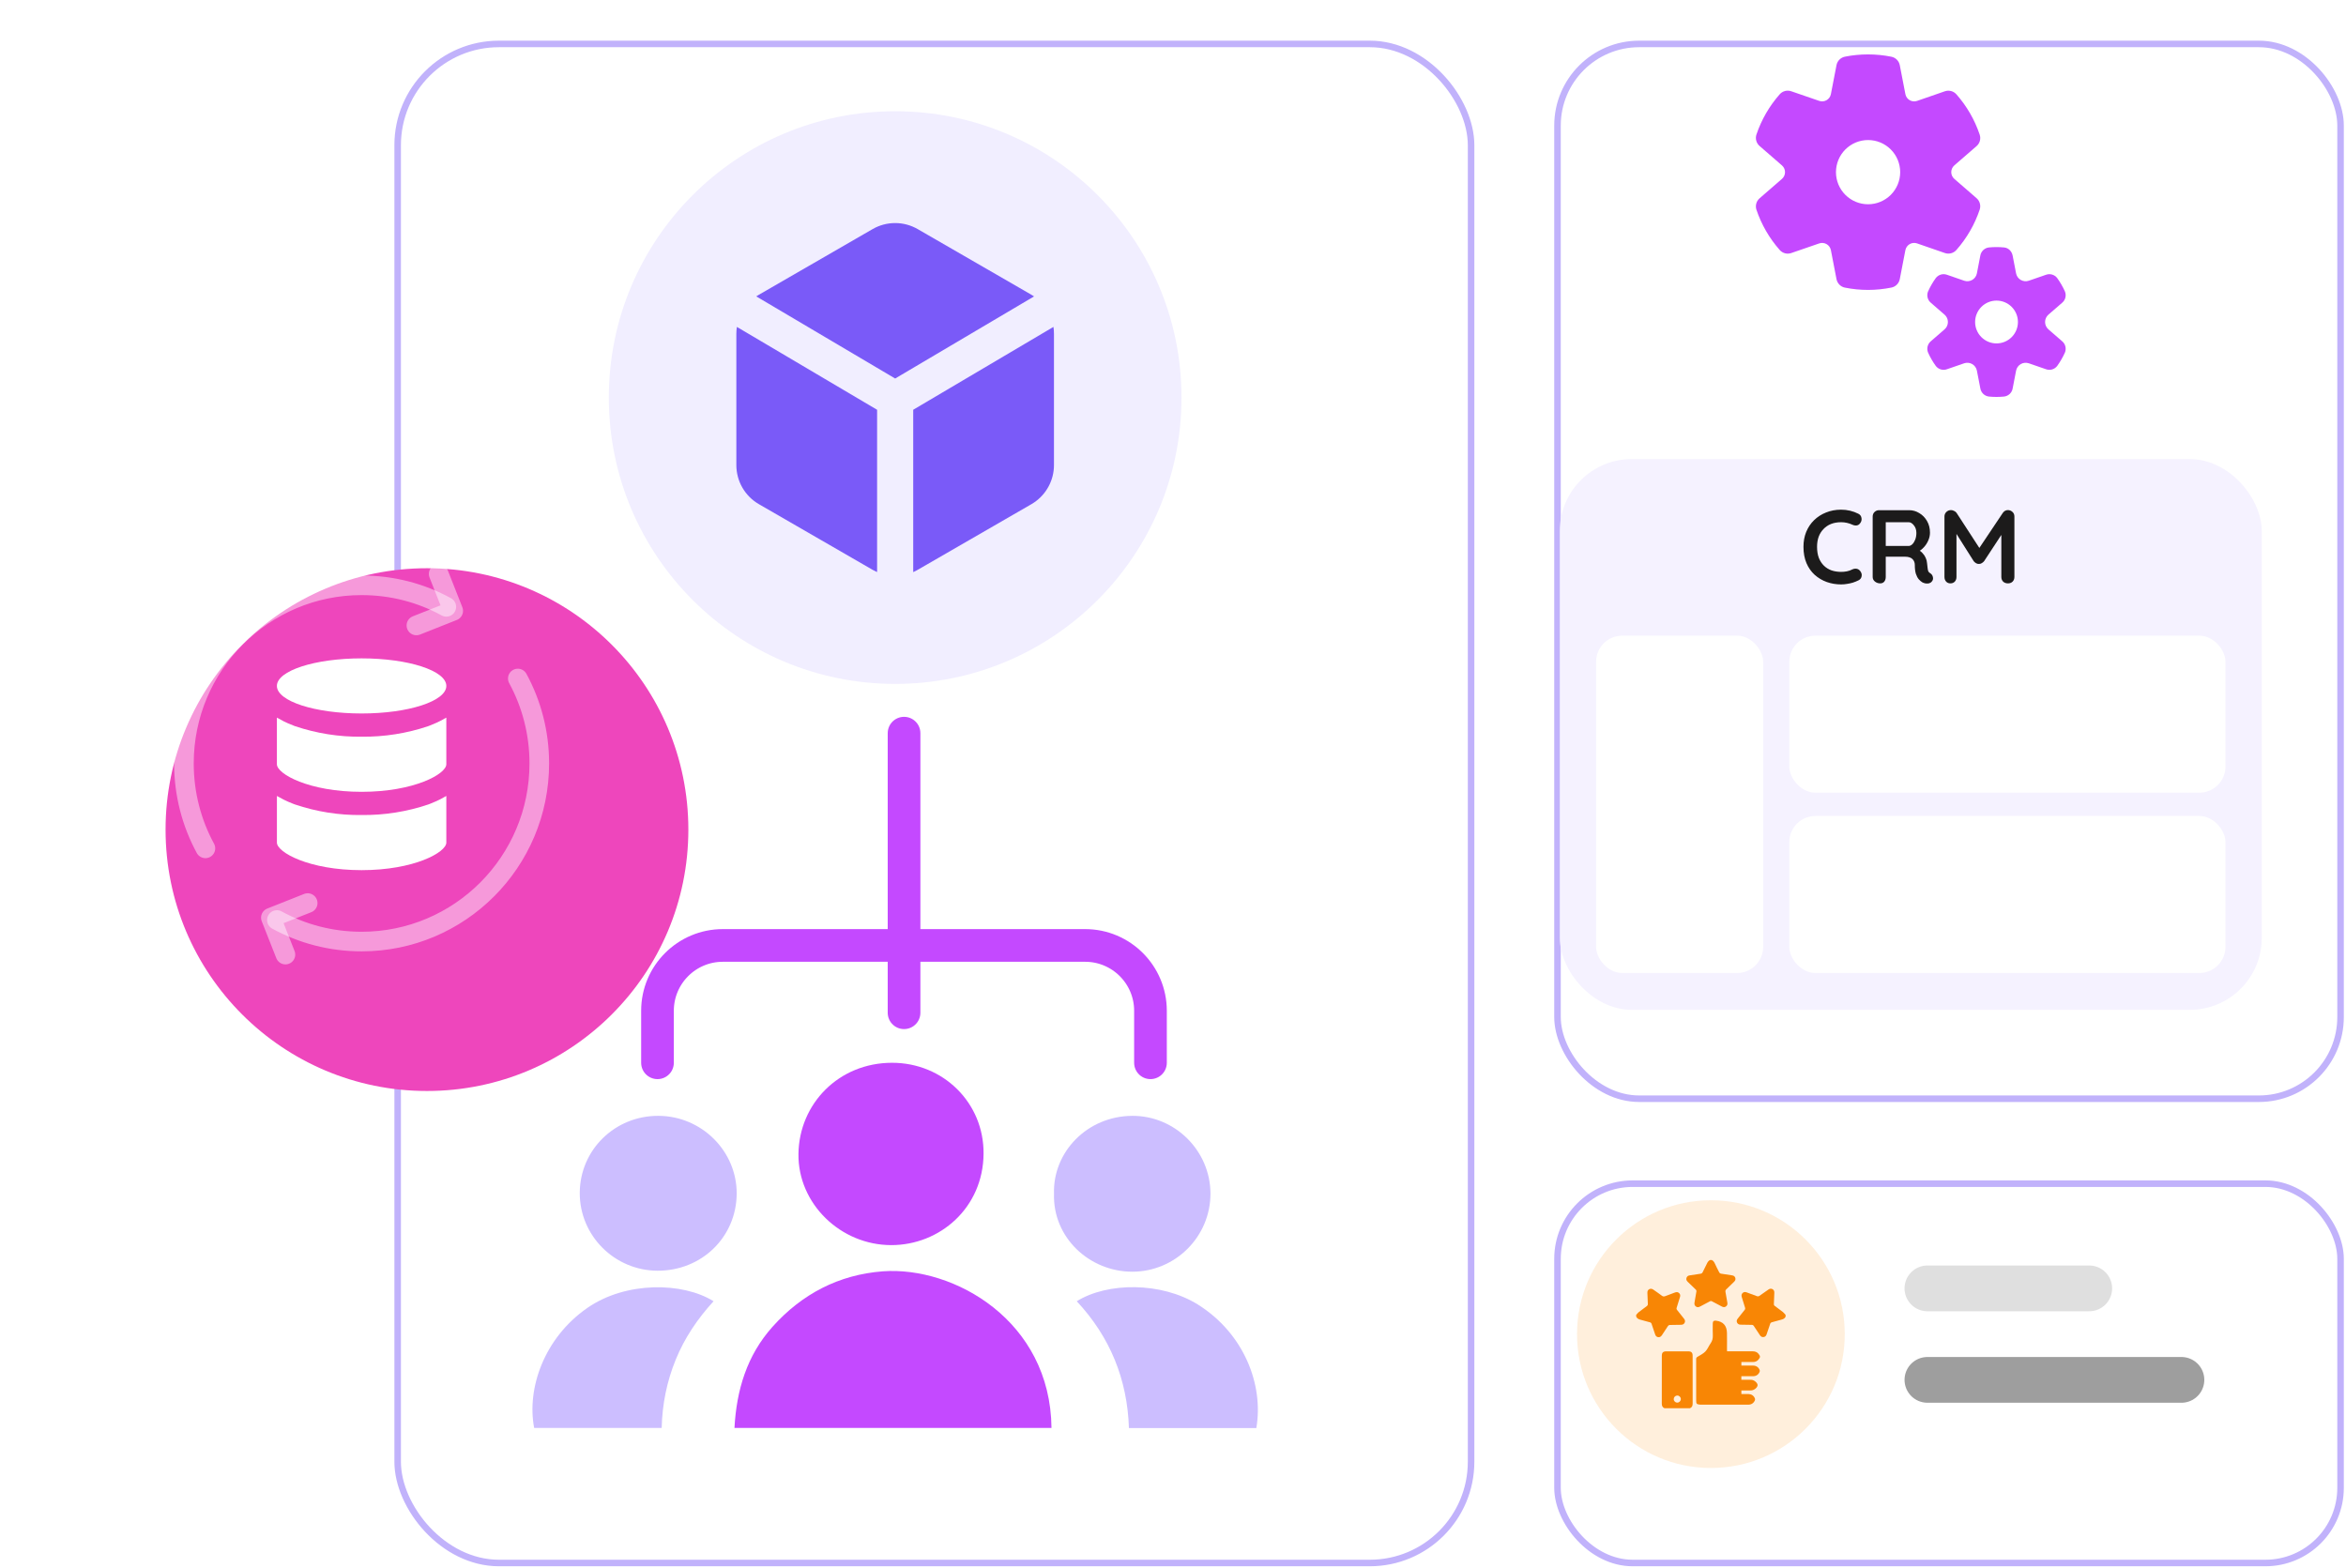
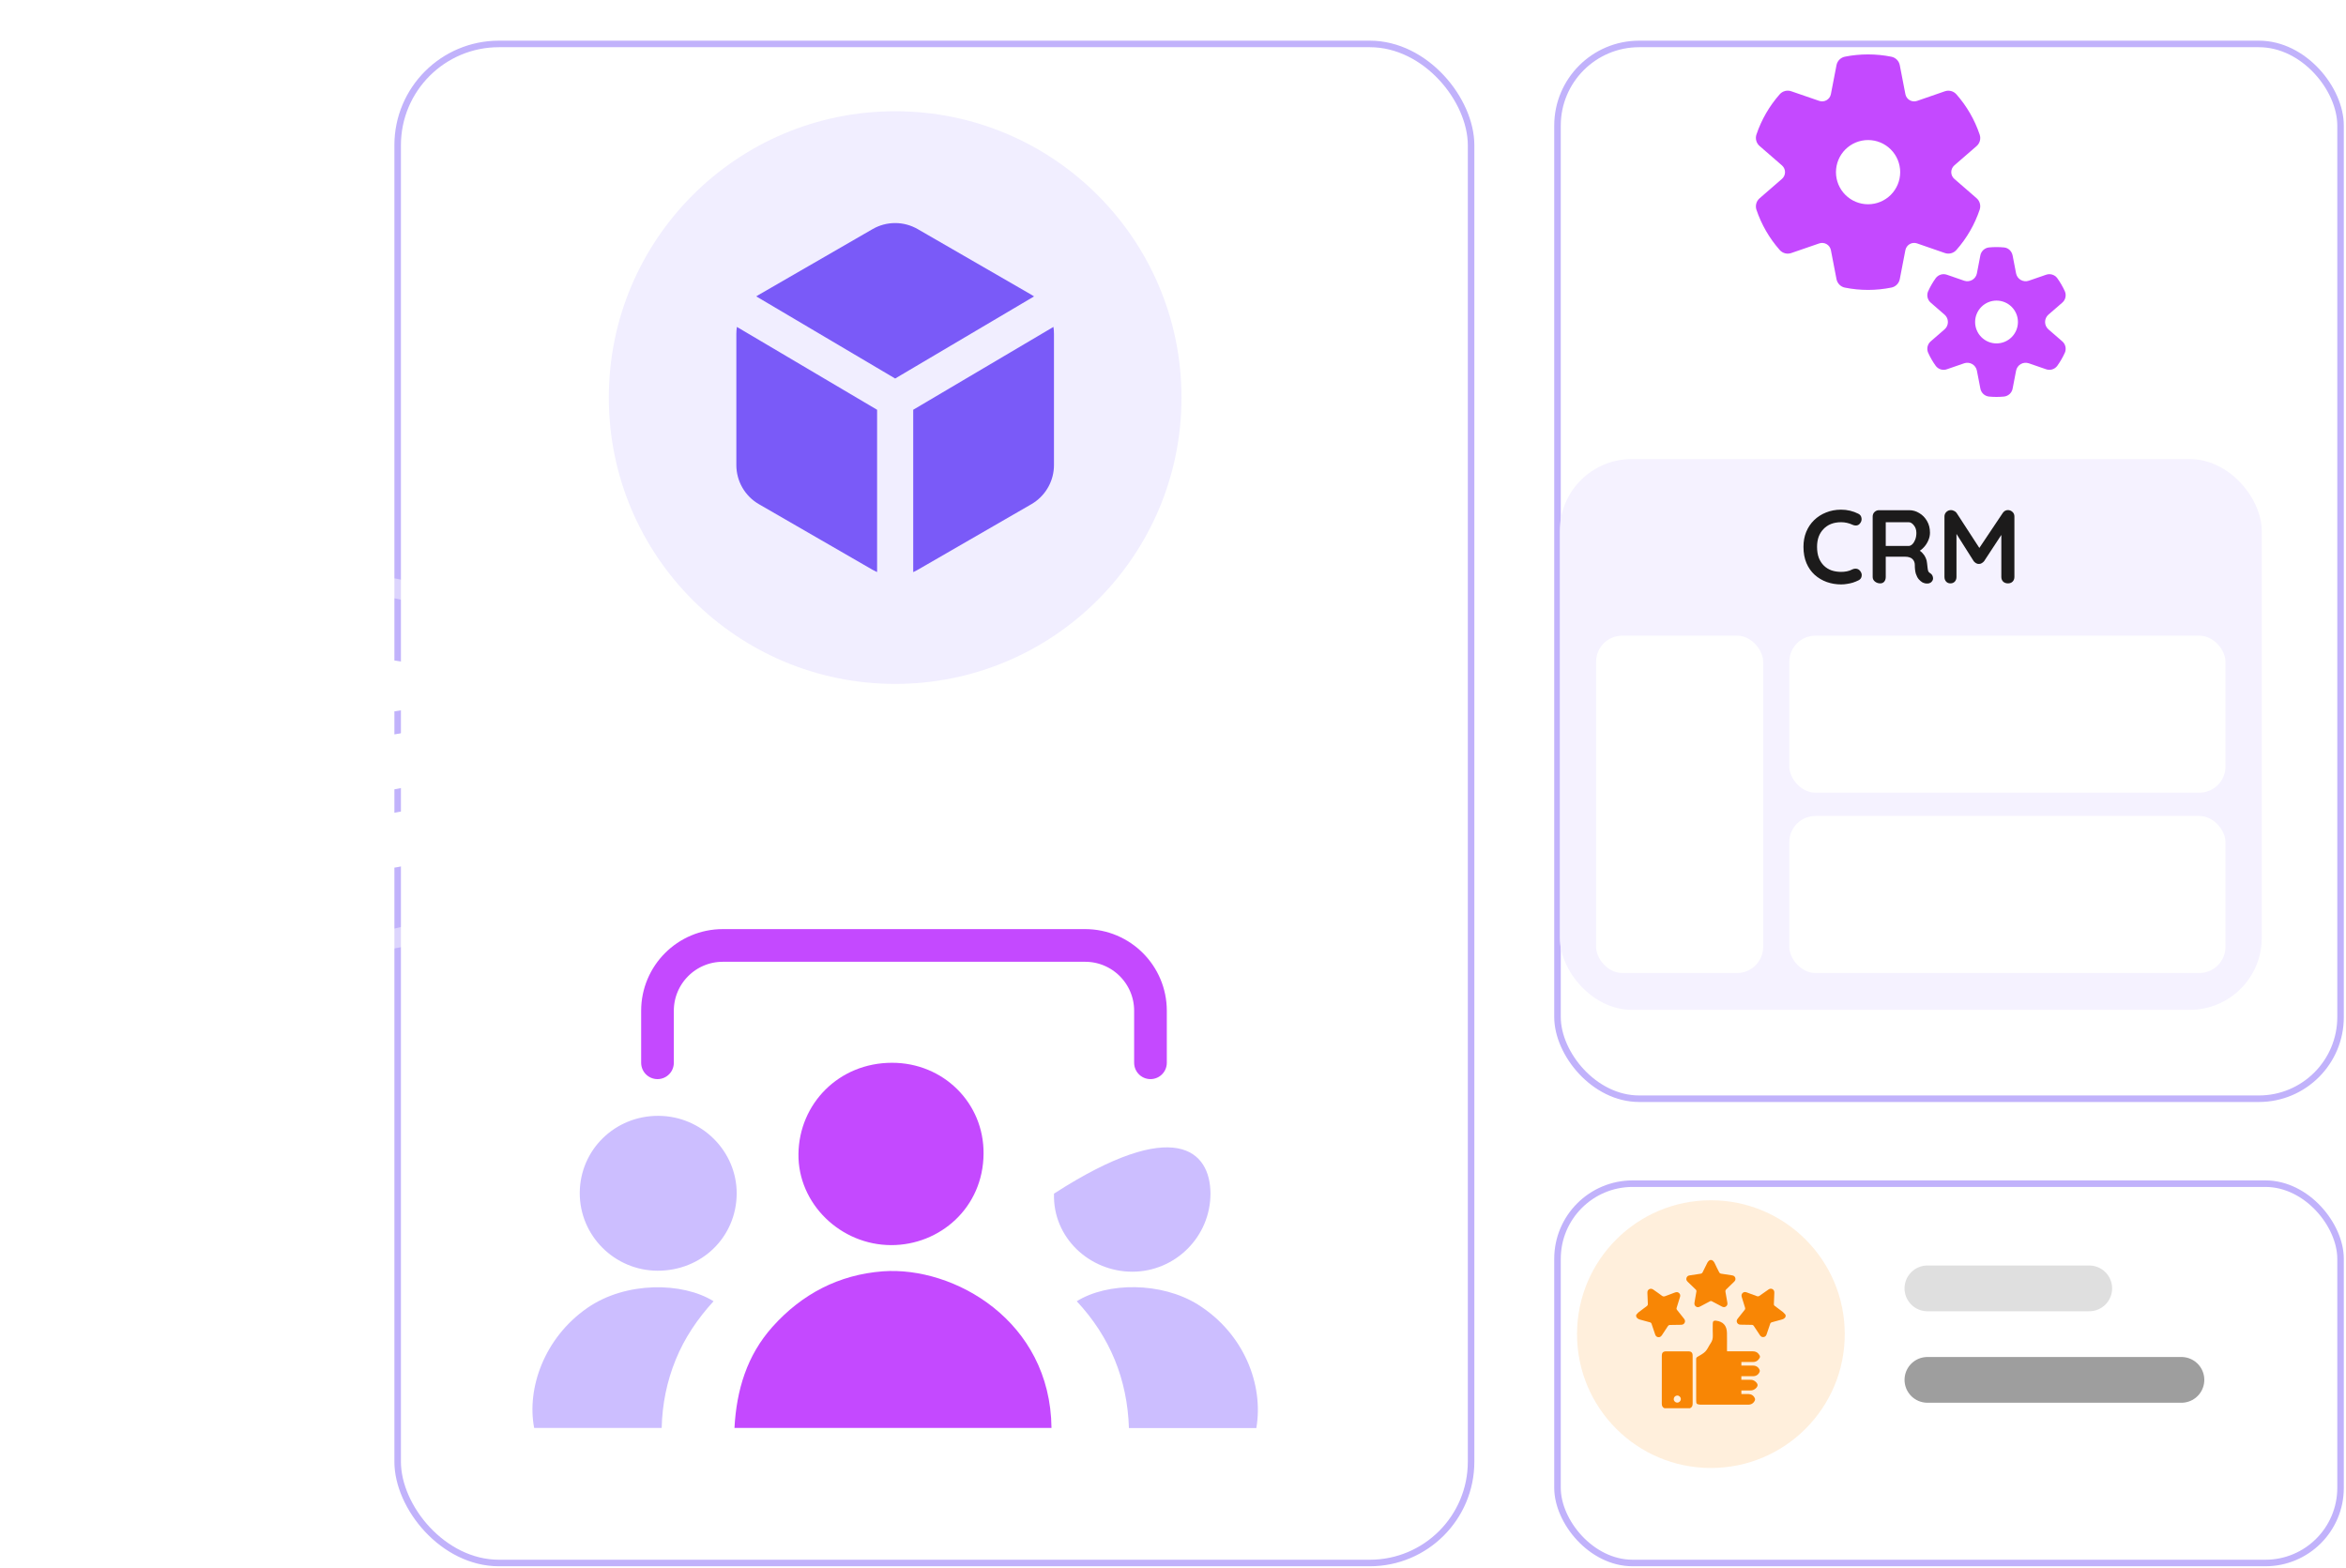
<svg xmlns="http://www.w3.org/2000/svg" width="359" height="240" viewBox="0 0 359 240" fill="none">
  <g filter="url(#filter0_d_2109_11660)">
    <rect x="54.352" y="0.223" width="165.263" height="233.468" rx="16" fill="white" />
    <rect x="54.852" y="0.723" width="164.263" height="232.468" rx="15.5" stroke="#C1B2FB" />
  </g>
  <path d="M160.906 218.523C144.725 218.523 128.588 218.523 112.392 218.523C112.708 212.722 114.29 207.434 118.207 203.049C122.712 198.017 128.362 195.064 135.112 194.552C145.96 193.768 160.741 202.085 160.906 218.523Z" fill="#C449FF" />
  <path d="M136.393 190.544C128.634 190.544 122.08 184.201 122.185 176.577C122.291 168.908 128.347 162.655 136.483 162.64C144.363 162.625 150.586 168.803 150.511 176.562C150.45 184.834 143.821 190.544 136.393 190.544Z" fill="#C449FF" />
-   <path d="M161.291 182.664C161.095 176.336 166.338 170.806 173.254 170.761C179.808 170.716 185.216 176.11 185.232 182.649C185.247 189.233 179.868 194.612 173.269 194.612C166.745 194.612 161.08 189.414 161.291 182.664Z" fill="#CCBEFF" />
+   <path d="M161.291 182.664C179.808 170.716 185.216 176.11 185.232 182.649C185.247 189.233 179.868 194.612 173.269 194.612C166.745 194.612 161.08 189.414 161.291 182.664Z" fill="#CCBEFF" />
  <path d="M112.734 182.649C112.704 189.293 107.385 194.491 100.605 194.461C94.021 194.431 88.673 189.067 88.718 182.513C88.763 175.944 94.127 170.716 100.771 170.761C107.37 170.791 112.749 176.155 112.734 182.649Z" fill="#CCBEFF" />
  <path d="M109.193 199.132C106.753 201.799 104.749 204.752 103.393 208.097C102.037 211.426 101.344 214.892 101.253 218.523C94.699 218.523 88.221 218.523 81.742 218.523C80.582 212.511 83.249 204.752 89.878 200.156C95.754 196.073 104.462 196.179 109.193 199.132Z" fill="#CCBEFF" />
  <path d="M192.253 218.538C185.759 218.538 179.31 218.538 172.756 218.538C172.515 211.08 169.864 204.586 164.771 199.132C169.472 196.209 177.713 196.149 183.318 199.644C190.339 204.044 193.398 211.878 192.253 218.538Z" fill="#CCBEFF" />
  <path d="M176.053 162.64V154.684C176.053 149.162 171.576 144.684 166.053 144.684H110.613C105.09 144.684 100.613 149.162 100.613 154.684V162.64" stroke="#C449FF" stroke-width="5" stroke-linecap="round" />
-   <line x1="138.344" y1="154.983" x2="138.344" y2="112.198" stroke="#C449FF" stroke-width="5" stroke-linecap="round" />
  <circle cx="136.983" cy="60.842" r="43.817" fill="#F1EEFF" />
  <path d="M161.205 50.027L161.265 50.552L161.285 51.089V71.174C161.285 72.303 161.008 73.414 160.478 74.412C159.949 75.409 159.183 76.261 158.248 76.894L157.833 77.156L140.437 87.199L140.094 87.384L139.746 87.55V62.706L161.205 50.027ZM112.761 50.027L134.219 62.709V87.547C133.984 87.442 133.753 87.326 133.528 87.199L116.135 77.156C115.085 76.55 114.213 75.678 113.606 74.628C113 73.578 112.681 72.386 112.681 71.174V51.089C112.681 50.729 112.708 50.376 112.764 50.027H112.761ZM140.437 35.063L157.83 45.105C157.97 45.188 158.107 45.273 158.239 45.36L136.983 57.925L115.726 45.357C115.86 45.268 115.996 45.184 116.135 45.103L133.528 35.06C134.579 34.454 135.77 34.135 136.983 34.135C138.195 34.135 139.387 34.457 140.437 35.063Z" fill="#7A5AF8" />
  <g filter="url(#filter1_d_2109_11660)">
    <rect x="231.839" y="0.223" width="120.828" height="162.418" rx="13" fill="white" />
    <rect x="232.339" y="0.723" width="119.828" height="161.418" rx="12.5" stroke="#C1B2FB" />
  </g>
  <g filter="url(#filter2_d_2109_11660)">
    <rect x="231.839" y="174.64" width="120.828" height="59.05" rx="12" fill="white" />
    <rect x="232.339" y="175.14" width="119.828" height="58.05" rx="11.5" stroke="#C1B2FB" />
  </g>
  <rect x="238.691" y="70.256" width="107.417" height="84.28" rx="11" fill="#F5F2FF" />
  <rect x="244.243" y="97.276" width="25.57" height="51.627" rx="4" fill="white" />
  <rect x="273.812" y="97.276" width="66.745" height="24.033" rx="4" fill="white" />
  <rect x="273.812" y="124.87" width="66.745" height="24.033" rx="4" fill="white" />
  <path d="M298.561 78.06C298.711 78.06 298.865 78.103 299.025 78.188C299.196 78.263 299.324 78.364 299.409 78.492L303.297 84.476L302.497 84.444L306.481 78.492C306.684 78.204 306.945 78.06 307.265 78.06C307.521 78.06 307.751 78.15 307.953 78.332C308.156 78.513 308.257 78.748 308.257 79.036V88.3C308.257 88.577 308.167 88.812 307.985 89.004C307.804 89.185 307.564 89.276 307.265 89.276C306.967 89.276 306.721 89.185 306.529 89.004C306.348 88.812 306.257 88.577 306.257 88.3V80.764L306.881 80.908L303.617 85.884C303.521 86.001 303.399 86.103 303.249 86.188C303.111 86.273 302.967 86.311 302.817 86.3C302.679 86.311 302.535 86.273 302.385 86.188C302.247 86.103 302.129 86.001 302.033 85.884L298.977 81.052L299.393 80.204V88.3C299.393 88.577 299.308 88.812 299.137 89.004C298.967 89.185 298.743 89.276 298.465 89.276C298.199 89.276 297.98 89.185 297.809 89.004C297.639 88.812 297.553 88.577 297.553 88.3V79.036C297.553 78.769 297.649 78.54 297.841 78.348C298.044 78.156 298.284 78.06 298.561 78.06Z" fill="#1C1B1B" />
  <path d="M287.721 89.276C287.422 89.276 287.156 89.185 286.921 89.004C286.686 88.812 286.569 88.577 286.569 88.3V79.052C286.569 78.775 286.66 78.545 286.841 78.364C287.033 78.172 287.268 78.076 287.545 78.076H292.153C292.708 78.076 293.225 78.225 293.705 78.524C294.196 78.812 294.59 79.217 294.889 79.74C295.188 80.252 295.337 80.844 295.337 81.516C295.337 81.921 295.252 82.316 295.081 82.7C294.921 83.084 294.697 83.43 294.409 83.74C294.132 84.049 293.817 84.289 293.465 84.46L293.481 84.092C293.78 84.252 294.025 84.444 294.217 84.668C294.42 84.881 294.574 85.116 294.681 85.372C294.798 85.617 294.868 85.884 294.889 86.172C294.932 86.439 294.958 86.673 294.969 86.876C294.99 87.079 295.022 87.249 295.065 87.388C295.118 87.526 295.214 87.633 295.353 87.708C295.588 87.847 295.732 88.049 295.785 88.316C295.849 88.572 295.79 88.801 295.609 89.004C295.492 89.142 295.342 89.233 295.161 89.276C294.98 89.308 294.798 89.308 294.617 89.276C294.436 89.233 294.286 89.18 294.169 89.116C293.988 89.009 293.806 88.855 293.625 88.652C293.444 88.439 293.294 88.156 293.177 87.804C293.07 87.452 293.017 86.999 293.017 86.444C293.017 86.263 292.985 86.097 292.921 85.948C292.857 85.788 292.766 85.654 292.649 85.548C292.532 85.43 292.382 85.345 292.201 85.292C292.02 85.228 291.806 85.196 291.561 85.196H288.329L288.569 84.828V88.3C288.569 88.577 288.494 88.812 288.345 89.004C288.196 89.185 287.988 89.276 287.721 89.276ZM288.345 83.548H292.073C292.265 83.548 292.452 83.463 292.633 83.292C292.814 83.111 292.964 82.871 293.081 82.572C293.198 82.263 293.257 81.927 293.257 81.564C293.257 81.094 293.129 80.705 292.873 80.396C292.628 80.076 292.361 79.916 292.073 79.916H288.377L288.569 79.404V83.932L288.345 83.548Z" fill="#1C1B1B" />
  <path d="M284.378 78.62C284.655 78.758 284.815 78.977 284.858 79.276C284.911 79.575 284.836 79.847 284.634 80.092C284.495 80.284 284.314 80.391 284.09 80.412C283.876 80.433 283.658 80.391 283.434 80.284C283.178 80.166 282.906 80.076 282.618 80.012C282.34 79.948 282.047 79.916 281.738 79.916C281.162 79.916 280.644 80.007 280.186 80.188C279.738 80.369 279.354 80.63 279.034 80.972C278.714 81.302 278.468 81.697 278.298 82.156C278.138 82.615 278.058 83.121 278.058 83.676C278.058 84.326 278.148 84.892 278.33 85.372C278.522 85.852 278.783 86.252 279.114 86.572C279.444 86.892 279.834 87.132 280.282 87.292C280.73 87.441 281.215 87.516 281.738 87.516C282.026 87.516 282.314 87.489 282.602 87.436C282.89 87.382 283.167 87.287 283.434 87.148C283.658 87.041 283.876 87.004 284.09 87.036C284.314 87.068 284.5 87.18 284.65 87.372C284.863 87.638 284.938 87.916 284.874 88.204C284.82 88.481 284.66 88.684 284.394 88.812C284.116 88.951 283.828 89.068 283.53 89.164C283.242 89.249 282.948 89.313 282.65 89.356C282.351 89.409 282.047 89.436 281.738 89.436C280.97 89.436 280.239 89.313 279.546 89.068C278.863 88.823 278.25 88.46 277.706 87.98C277.172 87.5 276.751 86.903 276.442 86.188C276.132 85.463 275.978 84.625 275.978 83.676C275.978 82.855 276.116 82.097 276.394 81.404C276.682 80.71 277.082 80.113 277.594 79.612C278.116 79.1 278.73 78.705 279.434 78.428C280.138 78.14 280.906 77.996 281.738 77.996C282.207 77.996 282.666 78.049 283.114 78.156C283.562 78.263 283.983 78.417 284.378 78.62Z" fill="#1C1B1B" />
  <path d="M285.862 8.327C284.648 8.327 283.468 8.443 282.324 8.674C282.004 8.737 281.71 8.895 281.48 9.126C281.25 9.357 281.095 9.651 281.033 9.971L280.175 14.407C280.138 14.599 280.06 14.781 279.946 14.94C279.833 15.099 279.686 15.232 279.517 15.33C279.348 15.428 279.16 15.488 278.965 15.507C278.771 15.526 278.574 15.503 278.389 15.439L274.108 13.965C273.801 13.859 273.47 13.846 273.156 13.928C272.842 14.01 272.56 14.184 272.345 14.427C270.761 16.221 269.551 18.312 268.784 20.579C268.68 20.887 268.67 21.219 268.755 21.533C268.84 21.847 269.017 22.128 269.262 22.342L272.686 25.313C272.834 25.441 272.952 25.6 273.033 25.778C273.115 25.956 273.157 26.149 273.157 26.345C273.157 26.541 273.115 26.734 273.033 26.912C272.952 27.09 272.834 27.249 272.686 27.377L269.262 30.348C269.017 30.561 268.841 30.842 268.756 31.155C268.671 31.468 268.681 31.8 268.784 32.107C269.551 34.374 270.761 36.466 272.345 38.26C272.56 38.503 272.842 38.677 273.156 38.76C273.469 38.843 273.801 38.831 274.108 38.725L278.389 37.251C278.574 37.187 278.77 37.164 278.964 37.182C279.159 37.201 279.347 37.261 279.516 37.359C279.685 37.456 279.832 37.589 279.945 37.748C280.059 37.906 280.137 38.088 280.175 38.279L281.033 42.718C281.094 43.038 281.25 43.332 281.479 43.563C281.708 43.794 282.001 43.952 282.321 44.016C284.667 44.486 287.084 44.483 289.429 44.009C289.748 43.946 290.041 43.788 290.27 43.558C290.499 43.328 290.655 43.034 290.717 42.715L291.575 38.279C291.612 38.087 291.69 37.906 291.804 37.747C291.917 37.587 292.064 37.454 292.233 37.356C292.402 37.259 292.59 37.198 292.785 37.179C292.979 37.161 293.176 37.184 293.361 37.248L297.619 38.722C297.927 38.827 298.258 38.839 298.572 38.755C298.886 38.672 299.168 38.497 299.382 38.253C300.967 36.455 302.178 34.359 302.943 32.088C303.046 31.78 303.056 31.449 302.971 31.136C302.886 30.822 302.71 30.541 302.465 30.328L299.061 27.374C298.914 27.245 298.796 27.087 298.715 26.909C298.634 26.732 298.592 26.539 298.592 26.343C298.592 26.148 298.634 25.955 298.715 25.777C298.796 25.599 298.914 25.441 299.061 25.313L302.468 22.358C302.712 22.145 302.888 21.864 302.973 21.551C303.057 21.237 303.047 20.906 302.943 20.599C302.177 18.328 300.967 16.233 299.382 14.437C299.168 14.193 298.886 14.018 298.572 13.934C298.258 13.851 297.927 13.863 297.619 13.968L293.361 15.442C293.176 15.506 292.979 15.529 292.784 15.51C292.589 15.491 292.401 15.43 292.232 15.332C292.062 15.234 291.916 15.101 291.803 14.941C291.69 14.781 291.612 14.599 291.575 14.407L290.717 9.975C290.655 9.656 290.5 9.363 290.271 9.133C290.043 8.902 289.751 8.745 289.433 8.681C288.257 8.444 287.061 8.326 285.862 8.327ZM280.951 26.345C280.951 25.042 281.469 23.792 282.39 22.87C283.312 21.949 284.562 21.431 285.865 21.431C287.168 21.431 288.418 21.949 289.34 22.87C290.261 23.792 290.779 25.042 290.779 26.345C290.779 27.648 290.261 28.898 289.34 29.82C288.418 30.741 287.168 31.259 285.865 31.259C284.562 31.259 283.312 30.741 282.39 29.82C281.469 28.898 280.951 27.648 280.951 26.345ZM296.227 42.551C296.423 42.295 296.696 42.108 297.007 42.018C297.317 41.928 297.648 41.941 297.95 42.053L300.571 42.958C300.773 43.026 300.986 43.052 301.198 43.031C301.41 43.011 301.615 42.945 301.8 42.838C301.984 42.732 302.143 42.587 302.267 42.414C302.391 42.24 302.476 42.043 302.517 41.834L303.041 39.115C303.095 38.795 303.25 38.502 303.484 38.278C303.718 38.053 304.017 37.91 304.339 37.87C305.122 37.791 305.911 37.791 306.694 37.87C307.356 37.935 307.86 38.46 307.988 39.115L308.512 41.834C308.553 42.043 308.638 42.241 308.762 42.415C308.886 42.588 309.046 42.733 309.231 42.84C309.415 42.946 309.621 43.012 309.833 43.032C310.046 43.053 310.26 43.027 310.461 42.958L313.082 42.053C313.385 41.941 313.716 41.928 314.026 42.018C314.336 42.108 314.609 42.295 314.805 42.551C315.264 43.189 315.657 43.869 315.985 44.592C316.11 44.89 316.136 45.22 316.059 45.534C315.983 45.848 315.807 46.129 315.559 46.335L313.462 48.153C313.302 48.293 313.173 48.466 313.085 48.66C312.997 48.853 312.951 49.064 312.951 49.277C312.951 49.49 312.997 49.7 313.085 49.894C313.173 50.088 313.302 50.261 313.462 50.401L315.559 52.219C315.807 52.425 315.983 52.706 316.059 53.02C316.136 53.334 316.11 53.664 315.985 53.962C315.657 54.684 315.264 55.365 314.805 56.003C314.609 56.259 314.336 56.446 314.026 56.536C313.716 56.626 313.385 56.613 313.082 56.501L310.461 55.596C310.26 55.527 310.046 55.502 309.834 55.523C309.622 55.543 309.417 55.609 309.233 55.716C309.048 55.822 308.889 55.967 308.765 56.14C308.642 56.313 308.556 56.511 308.515 56.72L307.991 59.439C307.937 59.758 307.782 60.052 307.549 60.276C307.315 60.5 307.015 60.643 306.694 60.684C305.911 60.763 305.122 60.763 304.339 60.684C304.018 60.643 303.719 60.499 303.486 60.275C303.253 60.051 303.098 59.758 303.044 59.439L302.517 56.72C302.476 56.511 302.391 56.313 302.267 56.139C302.143 55.965 301.983 55.821 301.798 55.714C301.614 55.608 301.408 55.542 301.196 55.522C300.984 55.501 300.769 55.527 300.568 55.596L297.95 56.501C297.648 56.613 297.317 56.626 297.007 56.536C296.696 56.446 296.423 56.259 296.227 56.003C295.765 55.365 295.37 54.681 295.048 53.962C294.923 53.664 294.896 53.334 294.973 53.02C295.05 52.706 295.225 52.425 295.474 52.219L297.57 50.401C297.731 50.261 297.86 50.088 297.948 49.894C298.036 49.7 298.081 49.49 298.081 49.277C298.081 49.064 298.036 48.853 297.948 48.66C297.86 48.466 297.731 48.293 297.57 48.153L295.474 46.335C295.225 46.129 295.05 45.848 294.973 45.534C294.896 45.22 294.923 44.89 295.048 44.592C295.375 43.869 295.768 43.189 296.227 42.551ZM308.797 49.277C308.797 48.408 308.452 47.575 307.838 46.961C307.223 46.346 306.39 46.001 305.521 46.001C304.652 46.001 303.819 46.346 303.205 46.961C302.59 47.575 302.245 48.408 302.245 49.277C302.245 50.146 302.59 50.979 303.205 51.593C303.819 52.208 304.652 52.553 305.521 52.553C306.39 52.553 307.223 52.208 307.838 51.593C308.452 50.979 308.797 50.146 308.797 49.277Z" fill="#C449FF" />
  <circle cx="261.812" cy="204.165" r="20.485" fill="#FF8800" fill-opacity="0.14" />
  <path d="M273.247 201.489C273.124 201.747 272.911 201.87 272.639 201.938C272.135 202.065 271.636 202.219 271.133 202.351C271.001 202.387 270.933 202.45 270.888 202.578C270.711 203.113 270.52 203.648 270.343 204.184C270.266 204.42 270.126 204.583 269.871 204.615C269.617 204.646 269.44 204.524 269.304 204.315C269 203.857 268.687 203.399 268.392 202.936C268.306 202.8 268.215 202.745 268.048 202.745C267.49 202.745 266.931 202.723 266.369 202.718C266.119 202.718 265.924 202.627 265.815 202.401C265.711 202.178 265.77 201.979 265.92 201.788C266.274 201.343 266.618 200.899 266.977 200.459C267.068 200.345 267.081 200.245 267.036 200.109C266.863 199.579 266.705 199.043 266.541 198.508C266.469 198.272 266.478 198.059 266.659 197.877C266.85 197.691 267.072 197.691 267.313 197.786C267.839 197.991 268.37 198.186 268.905 198.372C268.991 198.403 269.127 198.385 269.205 198.331C269.667 198.018 270.126 197.696 270.579 197.369C270.783 197.219 270.997 197.151 271.233 197.278C271.468 197.405 271.532 197.619 271.518 197.873C271.491 198.431 271.482 198.989 271.45 199.547C271.441 199.683 271.482 199.769 271.591 199.851C272.008 200.155 272.421 200.459 272.825 200.776C272.979 200.899 273.102 201.062 273.238 201.212C273.247 201.307 273.247 201.398 273.247 201.489Z" fill="#F88605" />
  <path d="M261.949 192.822C262.167 192.931 262.298 193.108 262.403 193.33C262.625 193.802 262.852 194.27 263.097 194.732C263.138 194.814 263.251 194.896 263.342 194.909C263.913 195.009 264.49 195.091 265.066 195.173C265.306 195.209 265.474 195.327 265.547 195.558C265.624 195.799 265.533 195.985 265.365 196.148C264.97 196.534 264.58 196.924 264.177 197.3C264.04 197.427 264.018 197.55 264.045 197.718C264.145 198.262 264.231 198.807 264.331 199.347C264.376 199.587 264.317 199.787 264.122 199.927C263.927 200.072 263.718 200.063 263.505 199.95C262.997 199.678 262.489 199.419 261.985 199.147C261.863 199.079 261.772 199.083 261.649 199.151C261.159 199.419 260.66 199.669 260.166 199.936C259.943 200.059 259.721 200.095 259.508 199.932C259.299 199.773 259.258 199.56 259.308 199.306C259.413 198.757 259.494 198.203 259.594 197.654C259.617 197.523 259.585 197.432 259.485 197.337C259.077 196.951 258.682 196.556 258.278 196.171C258.101 196.003 257.997 195.812 258.079 195.563C258.156 195.318 258.333 195.204 258.582 195.173C259.15 195.095 259.721 195.014 260.284 194.914C260.374 194.9 260.488 194.819 260.529 194.737C260.769 194.274 261.001 193.807 261.223 193.335C261.327 193.117 261.459 192.936 261.677 192.827C261.767 192.822 261.858 192.822 261.949 192.822Z" fill="#F88605" />
  <path d="M250.38 201.216C250.511 201.075 250.625 200.916 250.774 200.798C251.169 200.485 251.578 200.181 251.99 199.886C252.131 199.786 252.176 199.678 252.163 199.51C252.131 198.961 252.122 198.407 252.095 197.858C252.086 197.609 252.154 197.409 252.381 197.287C252.607 197.169 252.816 197.223 253.016 197.364C253.447 197.672 253.891 197.963 254.309 198.285C254.49 198.425 254.64 198.425 254.84 198.348C255.325 198.158 255.815 197.985 256.301 197.799C256.541 197.704 256.763 197.709 256.954 197.89C257.14 198.067 257.149 198.285 257.072 198.521C256.904 199.051 256.75 199.591 256.577 200.122C256.532 200.258 256.546 200.358 256.641 200.472C256.995 200.907 257.335 201.347 257.684 201.783C257.839 201.973 257.911 202.177 257.802 202.413C257.689 202.654 257.485 202.731 257.226 202.736C256.673 202.74 256.124 202.763 255.57 202.763C255.407 202.763 255.316 202.817 255.225 202.953C254.935 203.412 254.622 203.861 254.327 204.314C254.186 204.528 254.014 204.664 253.746 204.632C253.479 204.596 253.347 204.423 253.27 204.178C253.097 203.647 252.907 203.121 252.734 202.59C252.694 202.463 252.626 202.395 252.494 202.359C251.981 202.227 251.478 202.073 250.965 201.942C250.697 201.864 250.498 201.737 250.38 201.488C250.38 201.397 250.38 201.306 250.38 201.216Z" fill="#F88605" />
  <path d="M254.711 215.508C254.403 215.372 254.298 215.136 254.298 214.805C254.308 212.364 254.303 209.923 254.303 207.486C254.303 206.992 254.494 206.801 254.984 206.801C256.109 206.801 257.234 206.801 258.359 206.801C258.822 206.801 259.017 207.001 259.017 207.464C259.017 209.909 259.012 212.359 259.021 214.805C259.021 215.136 258.917 215.372 258.609 215.508C257.316 215.508 256.013 215.508 254.711 215.508ZM256.658 214.646C256.957 214.65 257.207 214.405 257.211 214.106C257.211 213.806 256.962 213.557 256.667 213.561C256.376 213.561 256.136 213.802 256.127 214.092C256.113 214.387 256.358 214.641 256.658 214.646Z" fill="#F88605" />
  <path d="M264.284 206.797C265.618 206.797 266.916 206.797 268.218 206.797C268.563 206.797 268.867 206.897 269.085 207.164C269.402 207.545 269.402 207.686 269.08 208.072C268.871 208.321 268.586 208.435 268.254 208.435C267.665 208.435 267.079 208.435 266.476 208.435C266.476 208.621 266.476 208.789 266.476 208.979C267.079 208.979 267.674 208.975 268.268 208.979C268.735 208.984 269.076 209.206 269.266 209.632C269.307 209.723 269.307 209.859 269.266 209.95C269.076 210.377 268.735 210.599 268.268 210.608C267.746 210.617 267.224 210.608 266.703 210.608C266.63 210.608 266.553 210.608 266.471 210.608C266.471 210.789 266.471 210.953 266.471 211.152C266.553 211.152 266.644 211.152 266.73 211.152C267.102 211.152 267.469 211.152 267.841 211.152C267.919 211.152 267.991 211.152 268.068 211.161C268.504 211.225 268.976 211.665 268.958 211.983C268.935 212.346 268.431 212.763 267.969 212.781C267.719 212.79 267.469 212.786 267.22 212.786C266.979 212.786 266.739 212.786 266.476 212.786C266.476 212.963 266.476 213.131 266.476 213.33C266.83 213.33 267.193 213.321 267.551 213.33C268.018 213.344 268.359 213.566 268.545 213.997C268.581 214.083 268.581 214.21 268.545 214.297C268.35 214.741 267.996 214.963 267.51 214.963C266.362 214.968 265.21 214.963 264.062 214.963C262.851 214.963 261.644 214.963 260.433 214.963C260.333 214.963 260.237 214.968 260.138 214.954C259.625 214.9 259.561 214.827 259.561 214.324C259.561 212.214 259.561 210.104 259.557 207.995C259.557 207.831 259.602 207.736 259.743 207.65C260.16 207.391 260.628 207.173 260.959 206.829C261.295 206.488 261.472 205.998 261.753 205.599C262.025 205.218 262.129 204.819 262.107 204.351C262.075 203.748 262.098 203.14 262.098 202.537C262.098 202.205 262.256 202.065 262.583 202.106C263.681 202.237 264.248 202.859 264.271 203.979C264.289 204.828 264.275 205.672 264.275 206.52C264.284 206.606 264.284 206.688 264.284 206.797Z" fill="#F88605" />
  <path d="M294.945 211.165H333.817" stroke="#9E9E9E" stroke-width="7" stroke-linecap="round" />
  <path d="M294.945 197.165H319.71" stroke="#DFDFDF" stroke-width="7" stroke-linecap="round" />
  <g filter="url(#filter3_d_2109_11660)">
-     <circle cx="55.336" cy="116.957" r="40" fill="#EE46BC" />
-   </g>
+     </g>
  <path d="M68.3 92.865C64.461 90.756 60.043 89.57 55.336 89.57C40.321 89.57 28.146 101.776 28.146 116.829C28.146 121.522 29.329 125.951 31.433 129.826" stroke="white" stroke-opacity="0.45" stroke-width="3" stroke-miterlimit="10" stroke-linecap="round" stroke-linejoin="round" />
  <path d="M42.372 140.793C46.237 142.902 50.629 144.089 55.336 144.089C70.351 144.089 82.526 131.882 82.526 116.829C82.526 112.136 81.343 107.708 79.239 103.832" stroke="white" stroke-opacity="0.45" stroke-width="3" stroke-miterlimit="10" stroke-linecap="round" stroke-linejoin="round" />
  <path d="M67.127 87.828L69.356 93.479L63.72 95.714" stroke="white" stroke-opacity="0.45" stroke-width="3" stroke-miterlimit="10" stroke-linecap="round" stroke-linejoin="round" />
  <path d="M43.679 146.084L41.45 140.434L47.086 138.199" stroke="white" stroke-opacity="0.45" stroke-width="3" stroke-miterlimit="10" stroke-linecap="round" stroke-linejoin="round" />
  <path d="M55.336 109.186C62.495 109.186 68.3 107.299 68.3 104.97C68.3 102.64 62.495 100.752 55.336 100.752C48.176 100.752 42.372 102.64 42.372 104.97C42.372 107.299 48.176 109.186 55.336 109.186ZM55.336 133.162C63.378 133.162 68.3 130.429 68.3 128.943V121.807C68.216 121.859 68.118 121.904 68.032 121.953C67.641 122.183 67.238 122.392 66.825 122.58C66.512 122.722 66.188 122.859 65.853 122.99C65.752 123.03 65.65 123.069 65.546 123.108C62.259 124.219 58.807 124.765 55.337 124.725C51.878 124.769 48.434 124.223 45.128 123.108L44.822 122.99C44.353 122.81 43.892 122.608 43.441 122.385C43.17 122.251 42.904 122.106 42.643 121.953C42.557 121.904 42.459 121.859 42.375 121.807V128.943C42.372 130.431 47.293 133.162 55.336 133.162ZM66.825 110.591C66.506 110.739 66.181 110.875 65.853 111.001C65.752 111.042 65.65 111.082 65.546 111.121C62.259 112.232 58.807 112.779 55.337 112.739C51.878 112.782 48.434 112.236 45.128 111.121L44.822 111.001C44.353 110.822 43.892 110.621 43.441 110.399C43.17 110.263 42.904 110.118 42.643 109.964C42.553 109.916 42.456 109.87 42.372 109.818V116.957C42.372 118.443 47.293 121.175 55.336 121.175C63.378 121.175 68.3 118.443 68.3 116.957V109.82C68.216 109.87 68.118 109.916 68.032 109.966C67.641 110.195 67.238 110.404 66.825 110.591Z" fill="white" />
  <defs>
    <filter id="filter0_d_2109_11660" x="54.352" y="0.223" width="171.263" height="239.468" filterUnits="userSpaceOnUse" color-interpolation-filters="sRGB">
      <feFlood flood-opacity="0" result="BackgroundImageFix" />
      <feColorMatrix in="SourceAlpha" type="matrix" values="0 0 0 0 0 0 0 0 0 0 0 0 0 0 0 0 0 0 127 0" result="hardAlpha" />
      <feOffset dx="6" dy="6" />
      <feComposite in2="hardAlpha" operator="out" />
      <feColorMatrix type="matrix" values="0 0 0 0 0.792 0 0 0 0 0.741 0 0 0 0 0.988 0 0 0 0.3 0" />
      <feBlend mode="normal" in2="BackgroundImageFix" result="effect1_dropShadow_2109_11660" />
      <feBlend mode="normal" in="SourceGraphic" in2="effect1_dropShadow_2109_11660" result="shape" />
    </filter>
    <filter id="filter1_d_2109_11660" x="231.839" y="0.223" width="126.828" height="168.418" filterUnits="userSpaceOnUse" color-interpolation-filters="sRGB">
      <feFlood flood-opacity="0" result="BackgroundImageFix" />
      <feColorMatrix in="SourceAlpha" type="matrix" values="0 0 0 0 0 0 0 0 0 0 0 0 0 0 0 0 0 0 127 0" result="hardAlpha" />
      <feOffset dx="6" dy="6" />
      <feComposite in2="hardAlpha" operator="out" />
      <feColorMatrix type="matrix" values="0 0 0 0 0.792 0 0 0 0 0.741 0 0 0 0 0.988 0 0 0 0.3 0" />
      <feBlend mode="normal" in2="BackgroundImageFix" result="effect1_dropShadow_2109_11660" />
      <feBlend mode="normal" in="SourceGraphic" in2="effect1_dropShadow_2109_11660" result="shape" />
    </filter>
    <filter id="filter2_d_2109_11660" x="231.839" y="174.64" width="126.828" height="65.05" filterUnits="userSpaceOnUse" color-interpolation-filters="sRGB">
      <feFlood flood-opacity="0" result="BackgroundImageFix" />
      <feColorMatrix in="SourceAlpha" type="matrix" values="0 0 0 0 0 0 0 0 0 0 0 0 0 0 0 0 0 0 127 0" result="hardAlpha" />
      <feOffset dx="6" dy="6" />
      <feComposite in2="hardAlpha" operator="out" />
      <feColorMatrix type="matrix" values="0 0 0 0 0.792 0 0 0 0 0.741 0 0 0 0 0.988 0 0 0 0.3 0" />
      <feBlend mode="normal" in2="BackgroundImageFix" result="effect1_dropShadow_2109_11660" />
      <feBlend mode="normal" in="SourceGraphic" in2="effect1_dropShadow_2109_11660" result="shape" />
    </filter>
    <filter id="filter3_d_2109_11660" x="0.836" y="62.457" width="129" height="129" filterUnits="userSpaceOnUse" color-interpolation-filters="sRGB">
      <feFlood flood-opacity="0" result="BackgroundImageFix" />
      <feColorMatrix in="SourceAlpha" type="matrix" values="0 0 0 0 0 0 0 0 0 0 0 0 0 0 0 0 0 0 127 0" result="hardAlpha" />
      <feOffset dx="10" dy="10" />
      <feGaussianBlur stdDeviation="12.25" />
      <feComposite in2="hardAlpha" operator="out" />
      <feColorMatrix type="matrix" values="0 0 0 0 0.933 0 0 0 0 0.275 0 0 0 0 0.737 0 0 0 0.29 0" />
      <feBlend mode="normal" in2="BackgroundImageFix" result="effect1_dropShadow_2109_11660" />
      <feBlend mode="normal" in="SourceGraphic" in2="effect1_dropShadow_2109_11660" result="shape" />
    </filter>
  </defs>
</svg>